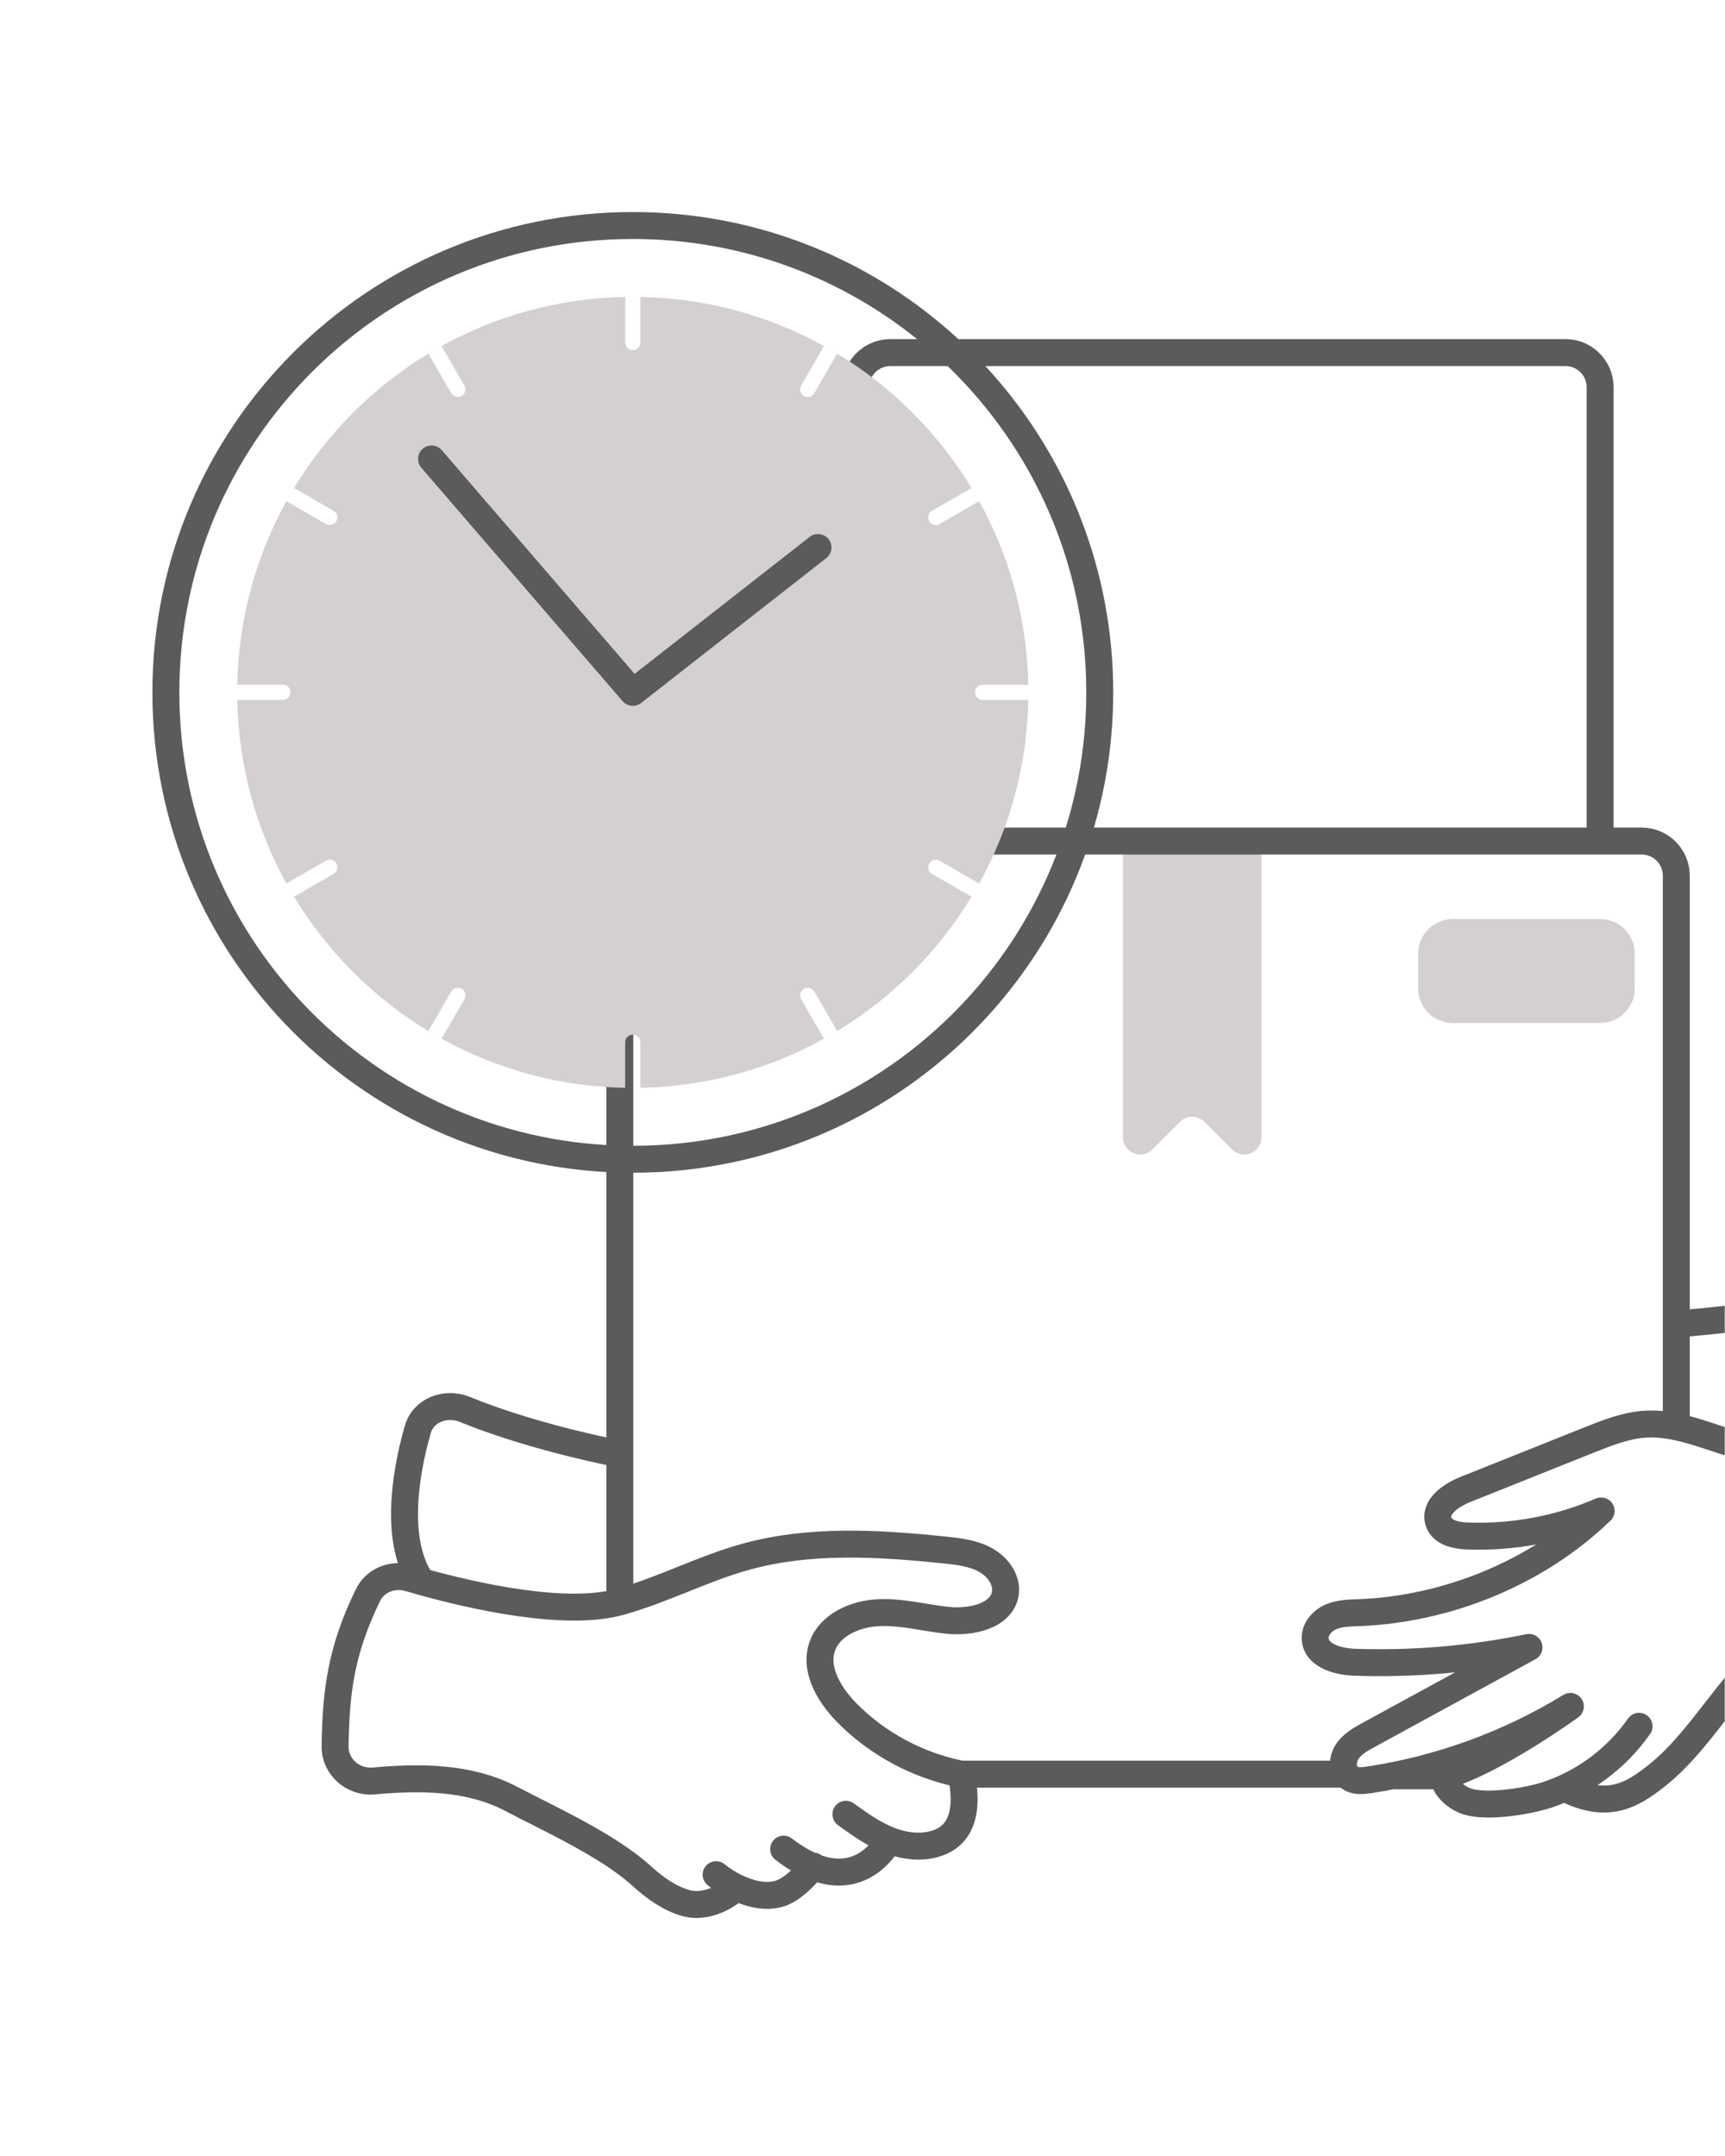
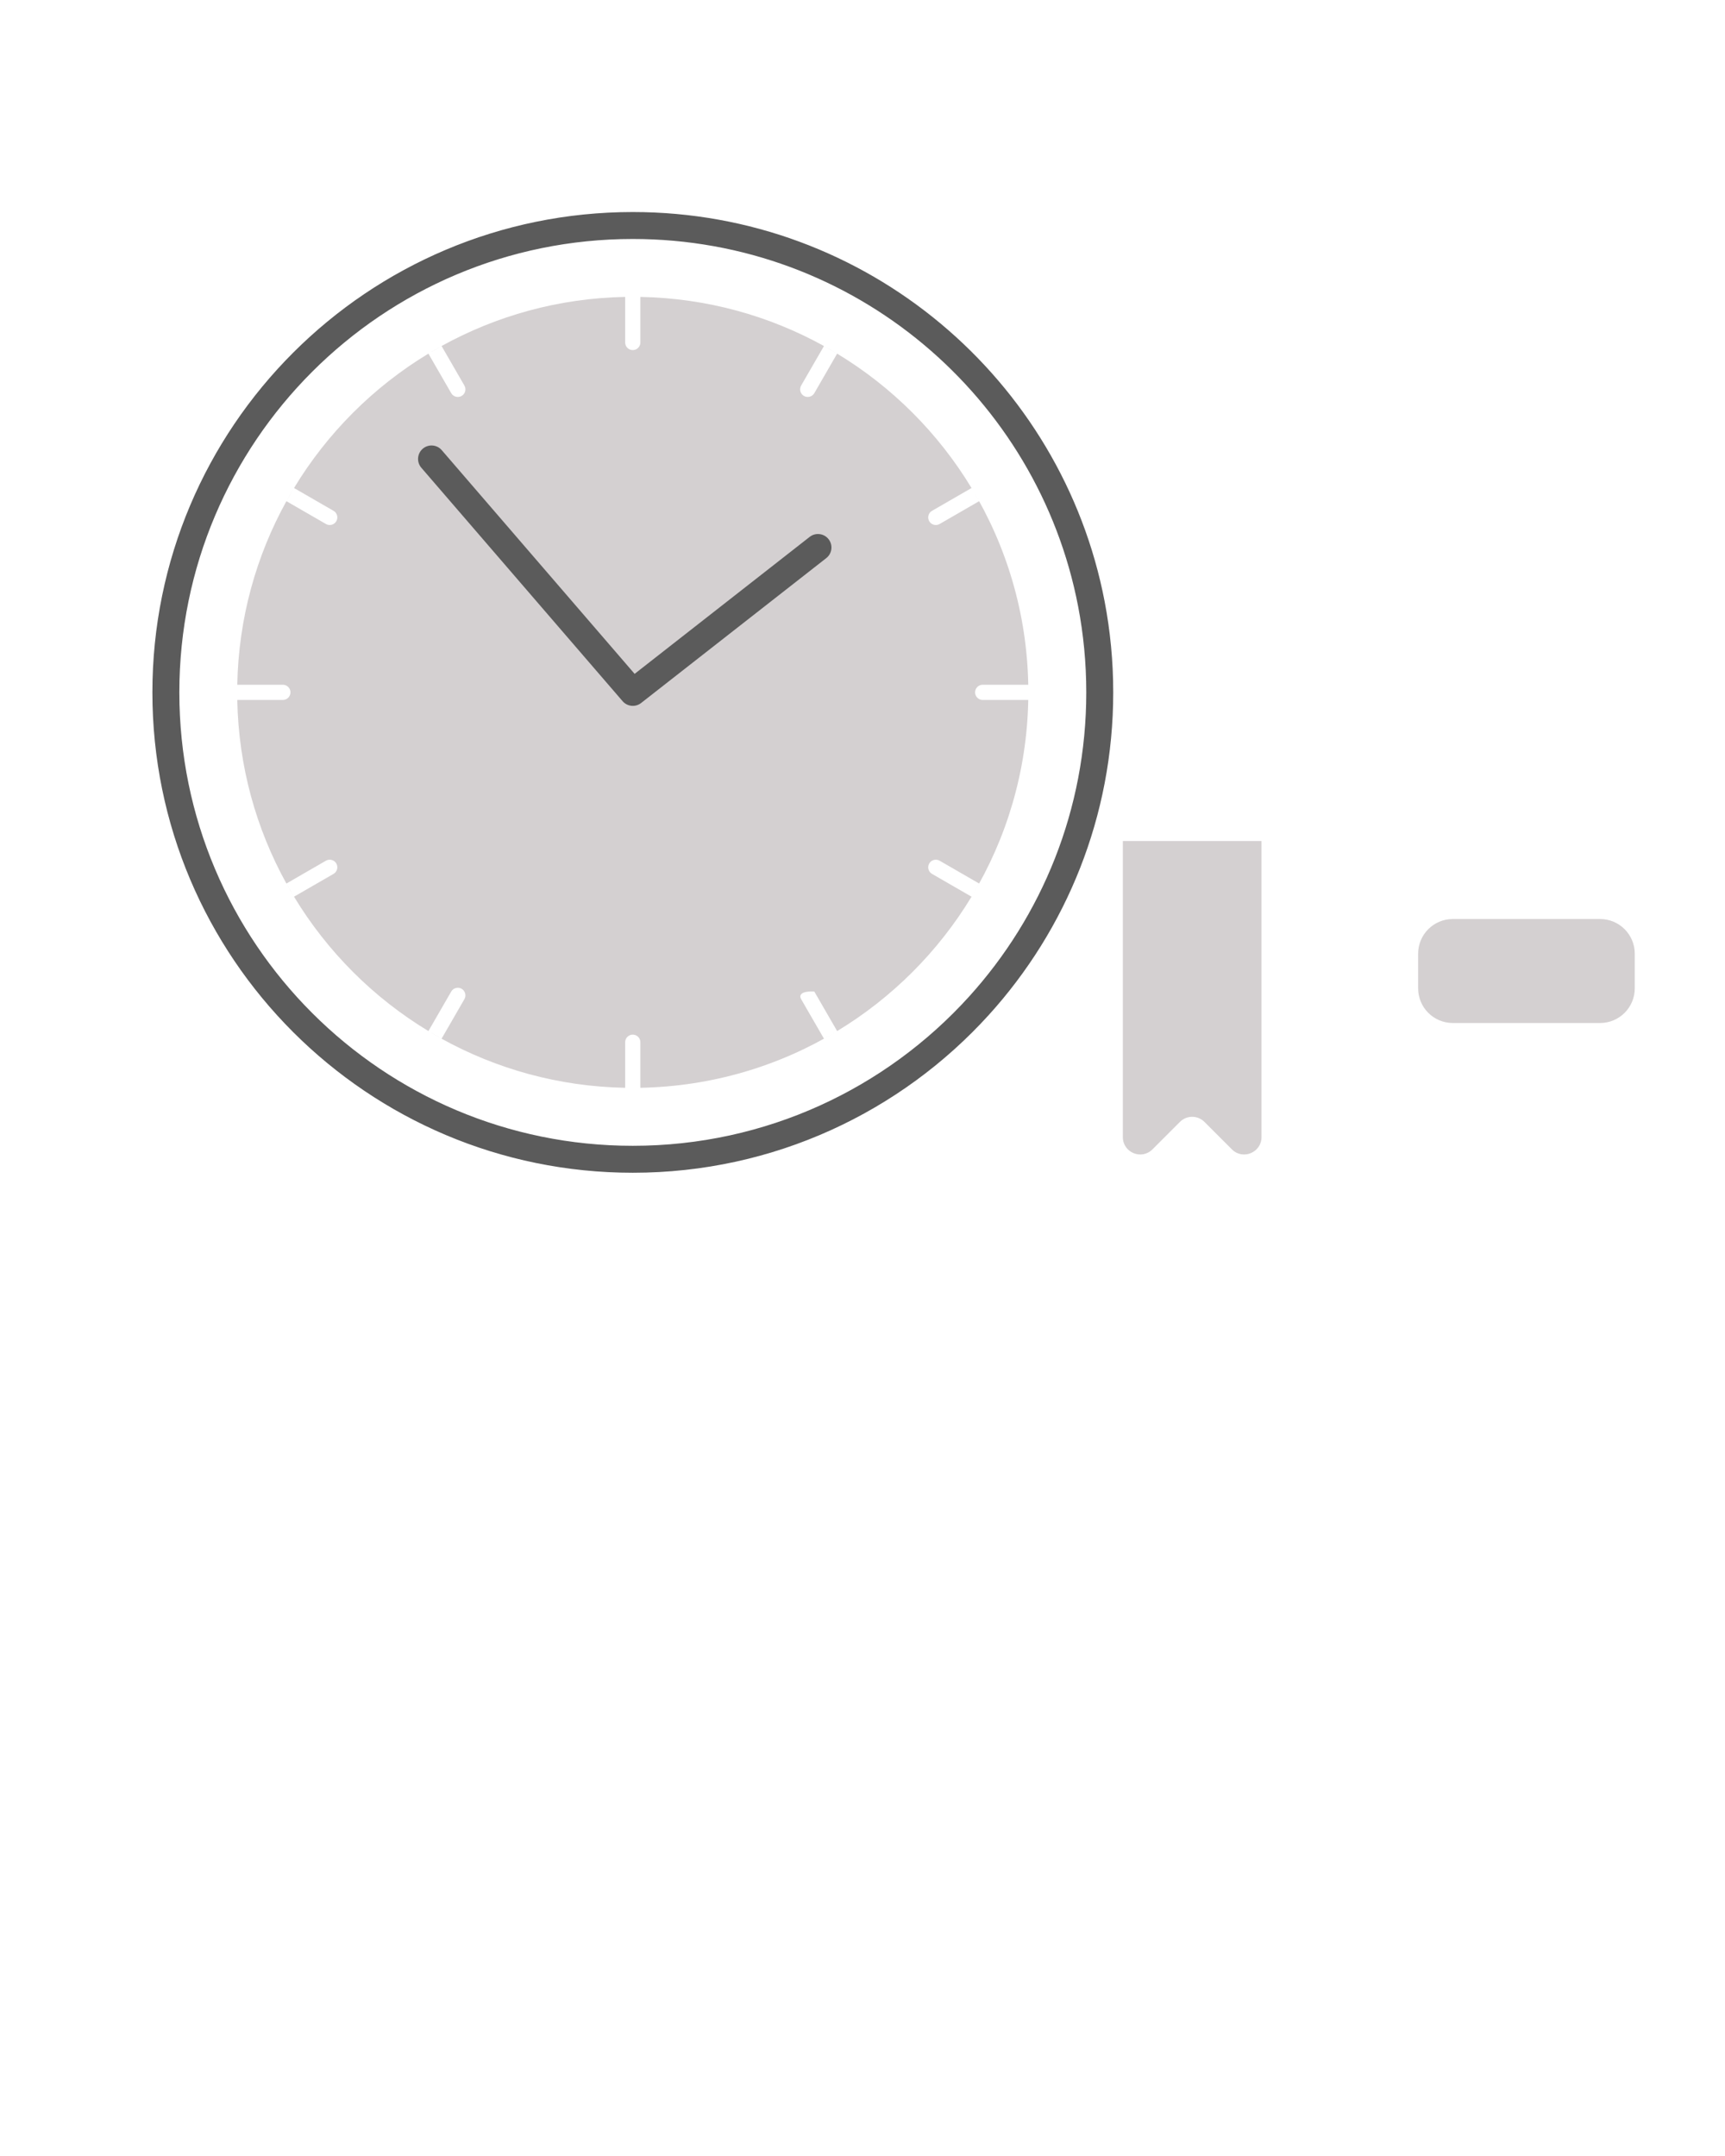
<svg xmlns="http://www.w3.org/2000/svg" width="640" height="800" viewBox="0 0 640 800" fill="none">
  <g clip-path="url(#clip0)">
    <path d="M416.594 421.939V312.077H468.034V421.939C468.034 427.668 461.108 430.537 457.057 426.486L446.861 416.289C444.35 413.778 440.278 413.778 437.767 416.289L427.571 426.486C423.52 430.537 416.594 427.668 416.594 421.939Z" fill="#D4D0D1" />
    <path d="M593.662 341.012H539.006C531.904 341.012 526.146 346.77 526.146 353.872V366.732C526.146 373.835 531.904 379.592 539.006 379.592H593.662C600.764 379.592 606.522 373.835 606.522 366.732V353.872C606.522 346.77 600.764 341.012 593.662 341.012Z" fill="#D4D0D1" />
-     <path d="M133.92 179.053L155.093 200.227C157.604 202.738 157.604 206.809 155.093 209.32L133.92 230.494M159.64 179.053L180.814 200.227C183.325 202.738 183.325 206.809 180.814 209.32L159.64 230.494M185.36 179.053L206.534 200.227C209.045 202.738 209.045 206.809 206.534 209.32L185.36 230.494M211.08 179.053L232.254 200.227C234.765 202.738 234.765 206.809 232.254 209.32L211.08 230.494M236.801 179.053L257.974 200.227C260.485 202.738 260.485 206.809 257.974 209.32L236.801 230.494M229.962 594.39C246.096 589.913 260.998 581.92 277.16 577.525C300.745 571.098 325.849 572.608 350.264 575.108C355.566 575.657 361.04 576.289 365.653 578.843C370.267 581.398 373.849 586.397 372.961 591.423C371.471 599.773 360.037 602.191 351.239 601.202C342.756 600.268 334.388 597.988 325.877 598.4C317.366 598.812 308.225 602.795 305.244 610.431C301.891 619 307.365 628.449 313.841 635.179C325.161 646.852 340.32 655.065 356.598 658.306M229.962 594.39V539.499M229.962 594.39C209.803 599.967 175.874 592.296 156.425 586.884M356.598 658.306C358.804 668.414 358.46 679.73 348.488 683.63C342.613 685.937 335.821 685.168 329.947 682.861M356.598 658.306H497.512M329.947 682.861C324.072 680.554 318.914 676.873 313.841 673.193M329.947 682.861C323.269 693.793 310.374 701.241 290.744 686.134M273.12 700.468C268.363 704.863 260.854 707.966 254.493 706.153C248.159 704.368 242.743 700.33 237.929 695.963C225.549 684.784 204.543 675.253 189.613 667.453C174.302 659.436 156.38 659.231 138.712 660.841C131.022 661.542 124.206 655.642 124.322 647.922C124.625 627.71 126.469 612.506 136.536 591.85C139.255 586.271 145.796 583.804 151.752 585.549C153.191 585.971 154.755 586.419 156.425 586.884M265.686 695.62C269.526 698.806 280.239 705.502 289.443 702.569C295.467 700.649 301.777 692.42 301.777 692.42M516.653 658.923H535.793M535.793 658.923C553.717 654.108 582.635 633.175 582.635 633.175C559.833 647.131 534.307 656.454 507.994 660.422C505.53 660.795 502.778 661.061 500.734 659.596C497.903 657.599 497.851 653.098 499.712 650.141C501.573 647.185 504.744 645.4 507.784 643.749C527.624 632.935 547.437 622.095 567.276 611.281C546.022 615.676 524.295 617.54 502.621 616.794C496.331 616.581 488.154 614.317 487.944 607.925C487.84 604.356 490.67 601.266 493.92 599.908C497.17 598.55 500.786 598.523 504.272 598.39C537.006 597.085 570.317 583.607 594.035 560.648C578.441 567.387 561.353 570.583 544.423 569.944C540.23 569.784 535.198 568.772 533.782 564.777C531.817 559.29 538.316 554.815 543.663 552.685C559.021 546.532 574.405 540.379 589.763 534.253L589.863 534.214C596.409 531.616 603.06 528.977 610.074 528.474C614.08 528.194 618.022 528.611 621.927 529.415M535.793 658.923C535.374 663.105 540.465 667.223 544.423 668.474C551.735 670.792 566.936 668.386 574.221 665.936C587.771 661.408 599.827 652.379 608.109 640.553M580.455 663.49C596.406 671.658 605.436 666.122 614.451 659.037C634.448 643.296 645.036 616.155 667.811 605.022C684.273 596.983 703.16 599.206 721.327 603.407C728.124 604.979 734.799 601.028 735.042 594.056C735.538 579.859 733.59 560.192 732.064 547.47C731.219 540.427 724.709 535.565 717.66 536.36C712.638 536.926 706.465 537.549 699.764 538.066M621.927 529.415C629.544 530.984 637.018 534.023 644.538 536.224C657.815 540.134 680.882 539.523 699.764 538.066M621.927 529.415V491.273M229.962 539.499V324.937C229.962 317.835 235.72 312.077 242.822 312.077H317.48M229.962 539.499C218.582 537.32 193.255 531.482 172.522 522.999C165.476 520.116 157.104 523.106 155.001 530.422C149.961 547.951 146.527 572.384 156.425 586.884M621.927 491.273V324.937C621.927 317.835 616.169 312.077 609.067 312.077H593.668M621.927 491.273C633.616 490.389 658.026 487.896 676.315 484.159C682.475 482.9 688.901 485.782 691.151 491.653C696.236 504.927 701.743 524.167 699.764 538.066M317.48 312.077H593.668M317.48 312.077V143.688C317.48 136.586 323.238 130.828 330.34 130.828H580.808C587.91 130.828 593.668 136.586 593.668 143.688V312.077" stroke="#5B5B5B" stroke-width="10" stroke-miterlimit="10" stroke-linecap="round" stroke-linejoin="round" />
-     <path d="M231.945 110.171V127.078C231.945 128.637 233.209 129.901 234.768 129.901C236.326 129.901 237.59 128.637 237.59 127.078V110.171C262.264 110.637 285.449 117.191 305.703 128.396L297.236 143.061C296.457 144.411 296.92 146.137 298.269 146.916C299.619 147.695 301.345 147.233 302.125 145.883L310.589 131.222C330.977 143.548 348.124 160.695 360.45 181.083L345.789 189.547C344.439 190.327 343.977 192.053 344.756 193.403C345.535 194.753 347.261 195.215 348.611 194.436L363.276 185.969L360.583 181.304C373.426 202.632 380.999 227.492 381.501 254.082H364.593C363.035 254.082 361.771 255.345 361.771 256.904C361.771 258.463 363.035 259.726 364.593 259.726H381.501C380.999 286.321 373.423 311.185 360.576 332.515L363.276 327.84L348.611 319.373C347.261 318.593 345.535 319.056 344.756 320.406C343.976 321.756 344.439 323.482 345.789 324.261L360.45 332.726C348.124 353.113 330.977 370.26 310.589 382.586L302.124 367.925C301.345 366.575 299.619 366.113 298.269 366.892C296.919 367.672 296.457 369.398 297.236 370.748L305.703 385.413L310.37 382.718C289.042 395.562 264.181 403.136 237.59 403.637V386.73C237.59 385.171 236.326 383.908 234.768 383.908C233.209 383.908 231.945 385.171 231.945 386.73V403.637C207.271 403.172 184.087 396.617 163.832 385.413L172.299 370.748C173.078 369.398 172.616 367.672 171.266 366.892C169.916 366.113 168.19 366.575 167.411 367.925L158.946 382.586C138.559 370.26 121.412 353.113 109.086 332.726L123.747 324.262C125.096 323.482 125.559 321.756 124.78 320.406C124 319.056 122.274 318.594 120.924 319.373L106.26 327.84C95.055 307.585 88.501 284.401 88.035 259.726H104.942C106.501 259.726 107.764 258.463 107.764 256.904C107.764 255.345 106.501 254.082 104.942 254.082H88.035C88.501 229.408 95.055 206.223 106.259 185.969L120.924 194.435C122.274 195.215 124 194.752 124.779 193.402C125.559 192.053 125.096 190.326 123.746 189.547L109.086 181.083C121.412 160.696 138.559 143.549 158.946 131.223L167.41 145.883C168.19 147.233 169.916 147.695 171.266 146.916C172.616 146.137 173.078 144.411 172.299 143.061L163.832 128.396C184.087 117.192 207.271 110.637 231.945 110.171Z" fill="#D4D0D1" />
+     <path d="M231.945 110.171V127.078C231.945 128.637 233.209 129.901 234.768 129.901C236.326 129.901 237.59 128.637 237.59 127.078V110.171C262.264 110.637 285.449 117.191 305.703 128.396L297.236 143.061C296.457 144.411 296.92 146.137 298.269 146.916C299.619 147.695 301.345 147.233 302.125 145.883L310.589 131.222C330.977 143.548 348.124 160.695 360.45 181.083L345.789 189.547C344.439 190.327 343.977 192.053 344.756 193.403C345.535 194.753 347.261 195.215 348.611 194.436L363.276 185.969L360.583 181.304C373.426 202.632 380.999 227.492 381.501 254.082H364.593C363.035 254.082 361.771 255.345 361.771 256.904C361.771 258.463 363.035 259.726 364.593 259.726H381.501C380.999 286.321 373.423 311.185 360.576 332.515L363.276 327.84L348.611 319.373C347.261 318.593 345.535 319.056 344.756 320.406C343.976 321.756 344.439 323.482 345.789 324.261L360.45 332.726C348.124 353.113 330.977 370.26 310.589 382.586L302.124 367.925C296.919 367.672 296.457 369.398 297.236 370.748L305.703 385.413L310.37 382.718C289.042 395.562 264.181 403.136 237.59 403.637V386.73C237.59 385.171 236.326 383.908 234.768 383.908C233.209 383.908 231.945 385.171 231.945 386.73V403.637C207.271 403.172 184.087 396.617 163.832 385.413L172.299 370.748C173.078 369.398 172.616 367.672 171.266 366.892C169.916 366.113 168.19 366.575 167.411 367.925L158.946 382.586C138.559 370.26 121.412 353.113 109.086 332.726L123.747 324.262C125.096 323.482 125.559 321.756 124.78 320.406C124 319.056 122.274 318.594 120.924 319.373L106.26 327.84C95.055 307.585 88.501 284.401 88.035 259.726H104.942C106.501 259.726 107.764 258.463 107.764 256.904C107.764 255.345 106.501 254.082 104.942 254.082H88.035C88.501 229.408 95.055 206.223 106.259 185.969L120.924 194.435C122.274 195.215 124 194.752 124.779 193.402C125.559 192.053 125.096 190.326 123.746 189.547L109.086 181.083C121.412 160.696 138.559 143.549 158.946 131.223L167.41 145.883C168.19 147.233 169.916 147.695 171.266 146.916C172.616 146.137 173.078 144.411 172.299 143.061L163.832 128.396C184.087 117.192 207.271 110.637 231.945 110.171Z" fill="#D4D0D1" />
    <path d="M159.205 131.067C160.722 130.154 162.256 129.268 163.808 128.41L159.205 131.067Z" fill="#D4D0D1" />
    <path d="M106.279 185.934C107.134 184.389 108.016 182.861 108.925 181.351L106.279 185.934Z" fill="#D4D0D1" />
    <path d="M108.932 332.469C108.018 330.951 107.131 329.415 106.272 327.862L108.932 332.469Z" fill="#D4D0D1" />
    <path d="M163.826 385.409C162.262 384.544 160.716 383.651 159.188 382.731L163.826 385.409Z" fill="#D4D0D1" />
    <path d="M234.571 403.664C234.637 403.664 234.702 403.664 234.768 403.664C234.834 403.664 234.899 403.664 234.965 403.664H234.571Z" fill="#D4D0D1" />
    <path d="M381.527 257.205C381.527 257.105 381.527 257.005 381.527 256.904C381.527 256.804 381.527 256.704 381.527 256.604V257.205Z" fill="#D4D0D1" />
    <path d="M305.703 128.396C307.27 129.262 308.822 130.158 310.353 131.08L305.703 128.396Z" fill="#D4D0D1" />
    <path d="M234.781 256.917L230.994 260.182C232.737 262.204 235.761 262.5 237.863 260.855L234.781 256.917ZM163.895 167.032C162.092 164.94 158.935 164.706 156.843 166.509C154.752 168.312 154.518 171.47 156.321 173.561L163.895 167.032ZM306.562 207.09C308.737 205.388 309.12 202.246 307.418 200.071C305.716 197.897 302.574 197.513 300.399 199.215L306.562 207.09ZM404.912 224.061L409.822 223.119L404.912 224.061ZM363.219 373.18L359.513 369.823L363.219 373.18ZM234.781 425.16C141.864 425.16 66.539 349.835 66.539 256.917H56.539C56.539 355.358 136.341 435.16 234.781 435.16V425.16ZM66.539 256.917C66.539 164 141.864 88.675 234.781 88.675V78.675C136.341 78.675 56.539 158.477 56.539 256.917H66.539ZM238.568 253.653L163.895 167.032L156.321 173.561L230.994 260.182L238.568 253.653ZM237.863 260.855L306.562 207.09L300.399 199.215L231.7 252.98L237.863 260.855ZM234.781 88.675C316.784 88.675 385.093 147.347 400.001 225.004L409.822 223.119C394.027 140.841 321.669 78.675 234.781 78.675V88.675ZM400.001 225.004C401.984 235.333 403.023 246.002 403.023 256.917H413.023C413.023 245.366 411.924 234.066 409.822 223.119L400.001 225.004ZM403.023 256.917C403.023 300.371 386.556 339.967 359.513 369.823L366.925 376.537C395.569 344.913 413.023 302.948 413.023 256.917H403.023ZM359.513 369.823C328.723 403.818 284.248 425.16 234.781 425.16V435.16C287.189 435.16 334.319 412.535 366.925 376.537L359.513 369.823Z" fill="#5B5B5B" />
  </g>
  <defs>
    <clipPath id="clip0">
      <rect width="639" height="800" fill="white" transform="translate(0.9)" />
    </clipPath>
  </defs>
</svg>